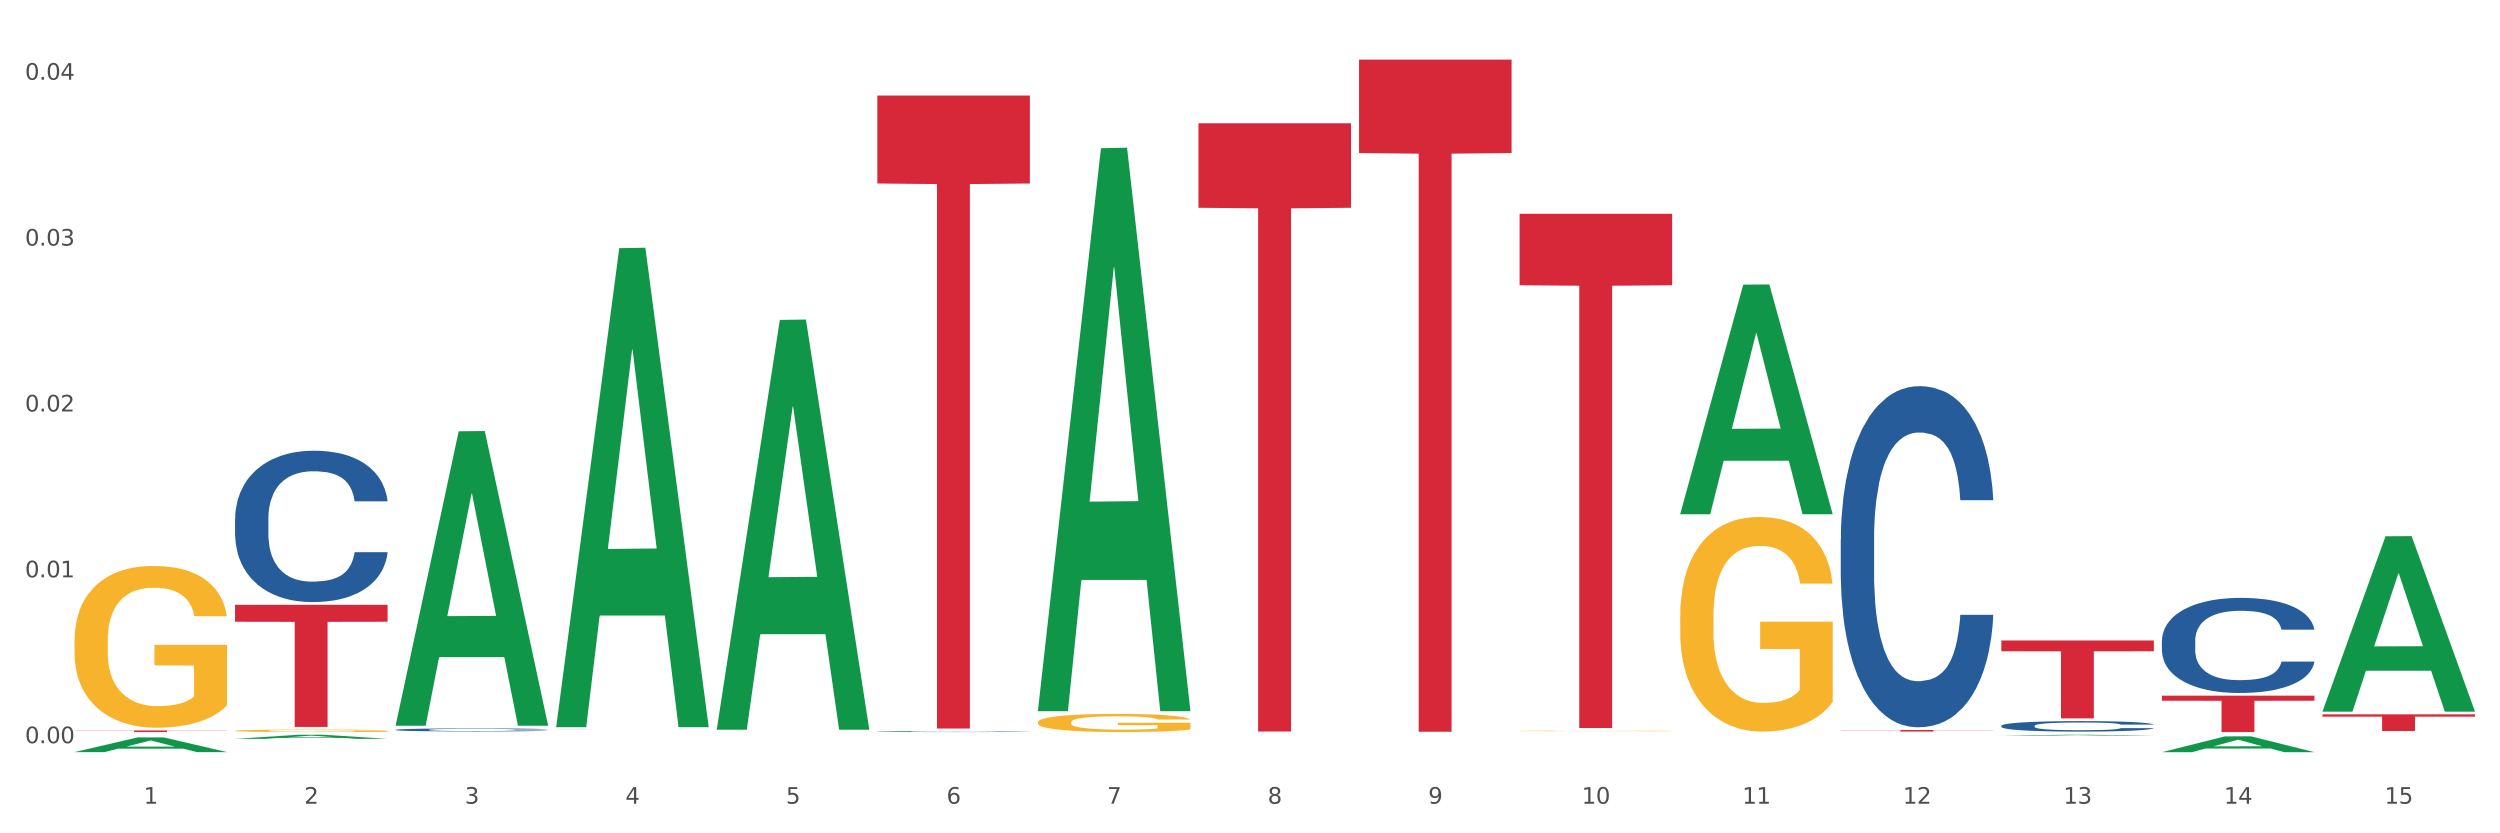
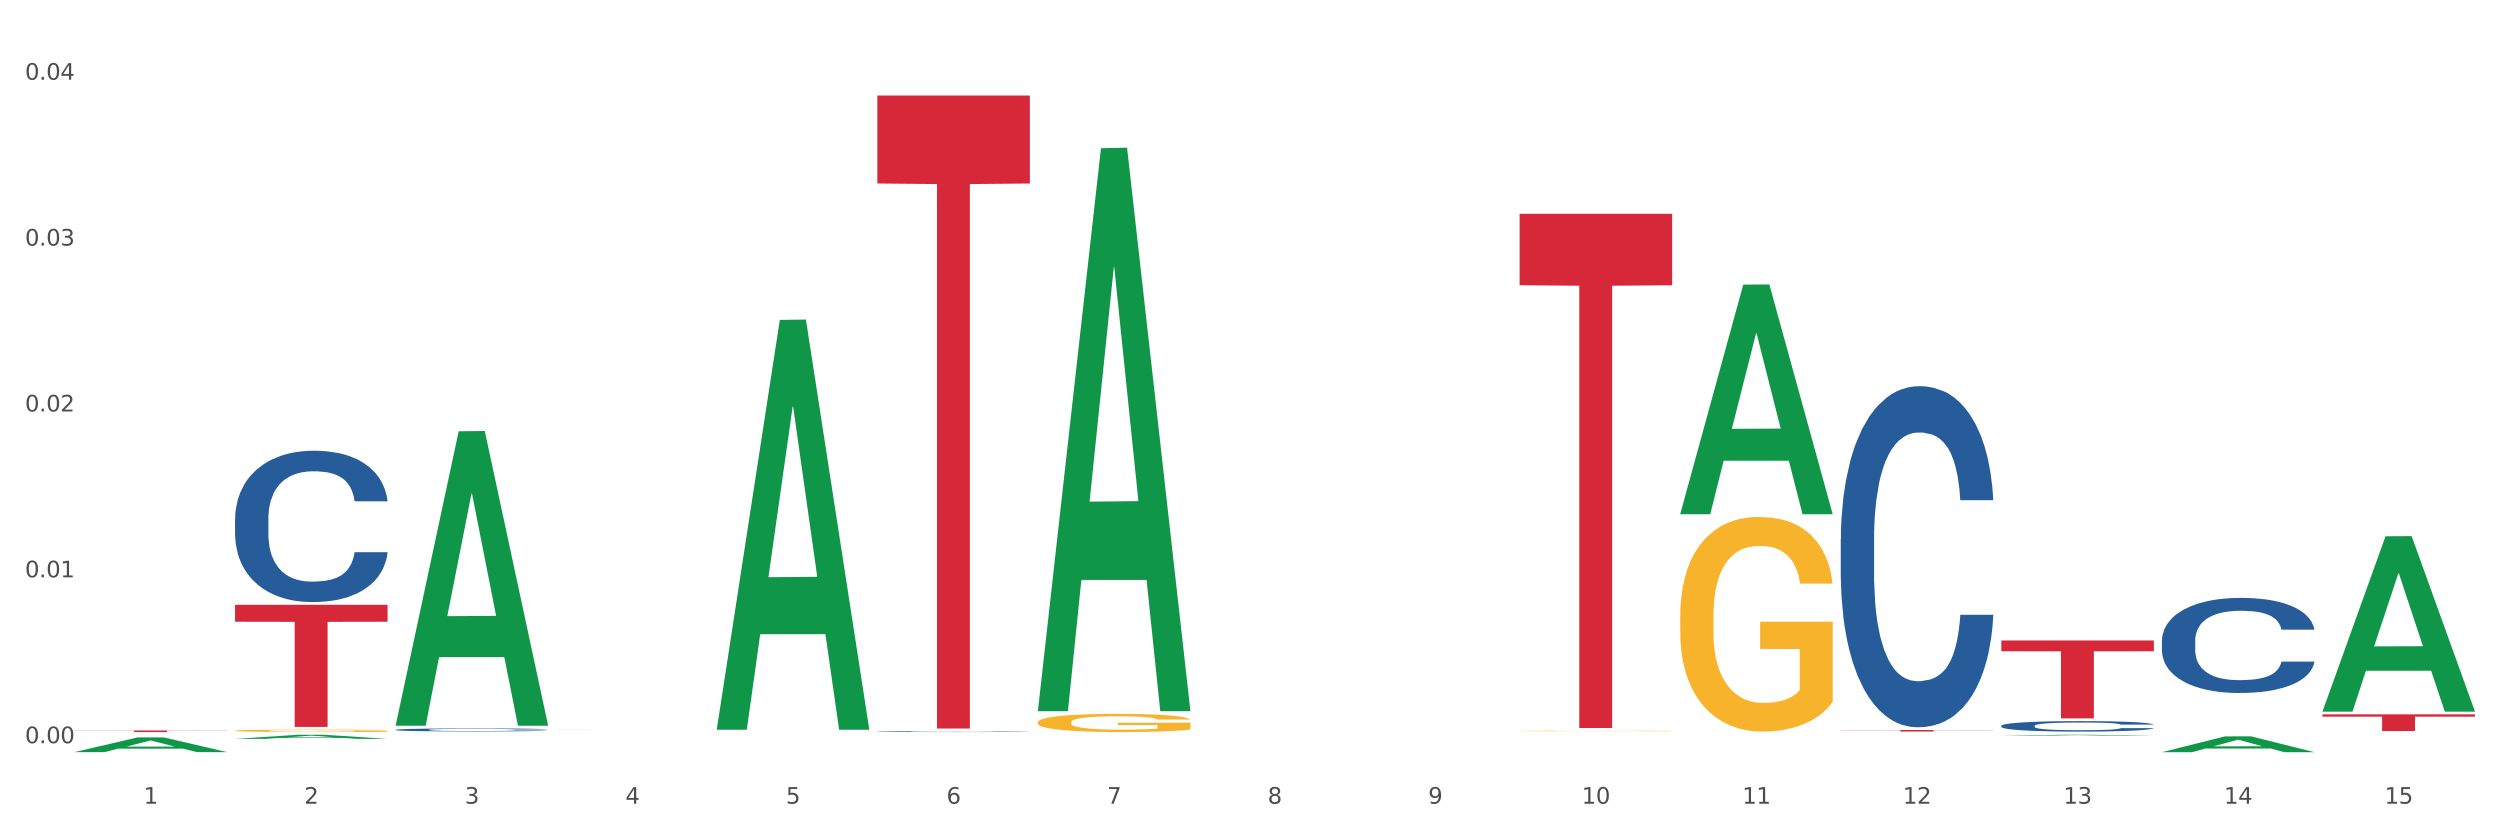
<svg xmlns="http://www.w3.org/2000/svg" xmlns:xlink="http://www.w3.org/1999/xlink" width="1080pt" height="360pt" viewBox="0 0 1080 360" version="1.1">
  <rect x="0" y="0" width="1080" height="360" fill="#333333" stroke="none" />
  <defs>
    <style type="text/css">*{stroke-linejoin: round; stroke-linecap: butt}</style>
  </defs>
  <g id="figure_1">
    <g id="patch_1">
      <path d="M 0 360  L 1080 360  L 1080 0  L 0 0  z " style="fill: #ffffff; stroke: #ffffff; stroke-linejoin: miter" />
    </g>
    <g id="axes_1">
      <g id="matplotlib.axis_1">
        <g id="xtick_1">
          <g id="text_1">
            <g style="fill: #4d4d4d" transform="translate(62.07 347.204) scale(0.096 -0.096)">
              <defs>
                <path id="DejaVuSans-31" d="M 794 531  L 1825 531  L 1825 4091  L 703 3866  L 703 4441  L 1819 4666  L 2450 4666  L 2450 531  L 3481 531  L 3481 0  L 794 0  L 794 531  z " transform="scale(0.016)" />
              </defs>
              <use xlink:href="#DejaVuSans-31" />
            </g>
          </g>
        </g>
        <g id="xtick_2">
          <g id="text_2">
            <g style="fill: #4d4d4d" transform="translate(131.436 347.204) scale(0.096 -0.096)">
              <defs>
                <path id="DejaVuSans-32" d="M 1228 531  L 3431 531  L 3431 0  L 469 0  L 469 531  Q 828 903 1448 1529  Q 2069 2156 2228 2338  Q 2531 2678 2651 2914  Q 2772 3150 2772 3378  Q 2772 3750 2511 3984  Q 2250 4219 1831 4219  Q 1534 4219 1204 4116  Q 875 4013 500 3803  L 500 4441  Q 881 4594 1212 4672  Q 1544 4750 1819 4750  Q 2544 4750 2975 4387  Q 3406 4025 3406 3419  Q 3406 3131 3298 2873  Q 3191 2616 2906 2266  Q 2828 2175 2409 1742  Q 1991 1309 1228 531  z " transform="scale(0.016)" />
              </defs>
              <use xlink:href="#DejaVuSans-32" />
            </g>
          </g>
        </g>
        <g id="xtick_3">
          <g id="text_3">
            <g style="fill: #4d4d4d" transform="translate(200.802 347.204) scale(0.096 -0.096)">
              <defs>
                <path id="DejaVuSans-33" d="M 2597 2516  Q 3050 2419 3304 2112  Q 3559 1806 3559 1356  Q 3559 666 3084 287  Q 2609 -91 1734 -91  Q 1441 -91 1130 -33  Q 819 25 488 141  L 488 750  Q 750 597 1062 519  Q 1375 441 1716 441  Q 2309 441 2620 675  Q 2931 909 2931 1356  Q 2931 1769 2642 2001  Q 2353 2234 1838 2234  L 1294 2234  L 1294 2753  L 1863 2753  Q 2328 2753 2575 2939  Q 2822 3125 2822 3475  Q 2822 3834 2567 4026  Q 2313 4219 1838 4219  Q 1578 4219 1281 4162  Q 984 4106 628 3988  L 628 4550  Q 988 4650 1302 4700  Q 1616 4750 1894 4750  Q 2613 4750 3031 4423  Q 3450 4097 3450 3541  Q 3450 3153 3228 2886  Q 3006 2619 2597 2516  z " transform="scale(0.016)" />
              </defs>
              <use xlink:href="#DejaVuSans-33" />
            </g>
          </g>
        </g>
        <g id="xtick_4">
          <g id="text_4">
            <g style="fill: #4d4d4d" transform="translate(270.169 347.204) scale(0.096 -0.096)">
              <defs>
                <path id="DejaVuSans-34" d="M 2419 4116  L 825 1625  L 2419 1625  L 2419 4116  z M 2253 4666  L 3047 4666  L 3047 1625  L 3713 1625  L 3713 1100  L 3047 1100  L 3047 0  L 2419 0  L 2419 1100  L 313 1100  L 313 1709  L 2253 4666  z " transform="scale(0.016)" />
              </defs>
              <use xlink:href="#DejaVuSans-34" />
            </g>
          </g>
        </g>
        <g id="xtick_5">
          <g id="text_5">
            <g style="fill: #4d4d4d" transform="translate(339.535 347.204) scale(0.096 -0.096)">
              <defs>
                <path id="DejaVuSans-35" d="M 691 4666  L 3169 4666  L 3169 4134  L 1269 4134  L 1269 2991  Q 1406 3038 1543 3061  Q 1681 3084 1819 3084  Q 2600 3084 3056 2656  Q 3513 2228 3513 1497  Q 3513 744 3044 326  Q 2575 -91 1722 -91  Q 1428 -91 1123 -41  Q 819 9 494 109  L 494 744  Q 775 591 1075 516  Q 1375 441 1709 441  Q 2250 441 2565 725  Q 2881 1009 2881 1497  Q 2881 1984 2565 2268  Q 2250 2553 1709 2553  Q 1456 2553 1204 2497  Q 953 2441 691 2322  L 691 4666  z " transform="scale(0.016)" />
              </defs>
              <use xlink:href="#DejaVuSans-35" />
            </g>
          </g>
        </g>
        <g id="xtick_6">
          <g id="text_6">
            <g style="fill: #4d4d4d" transform="translate(408.901 347.204) scale(0.096 -0.096)">
              <defs>
                <path id="DejaVuSans-36" d="M 2113 2584  Q 1688 2584 1439 2293  Q 1191 2003 1191 1497  Q 1191 994 1439 701  Q 1688 409 2113 409  Q 2538 409 2786 701  Q 3034 994 3034 1497  Q 3034 2003 2786 2293  Q 2538 2584 2113 2584  z M 3366 4563  L 3366 3988  Q 3128 4100 2886 4159  Q 2644 4219 2406 4219  Q 1781 4219 1451 3797  Q 1122 3375 1075 2522  Q 1259 2794 1537 2939  Q 1816 3084 2150 3084  Q 2853 3084 3261 2657  Q 3669 2231 3669 1497  Q 3669 778 3244 343  Q 2819 -91 2113 -91  Q 1303 -91 875 529  Q 447 1150 447 2328  Q 447 3434 972 4092  Q 1497 4750 2381 4750  Q 2619 4750 2861 4703  Q 3103 4656 3366 4563  z " transform="scale(0.016)" />
              </defs>
              <use xlink:href="#DejaVuSans-36" />
            </g>
          </g>
        </g>
        <g id="xtick_7">
          <g id="text_7">
            <g style="fill: #4d4d4d" transform="translate(478.267 347.204) scale(0.096 -0.096)">
              <defs>
                <path id="DejaVuSans-37" d="M 525 4666  L 3525 4666  L 3525 4397  L 1831 0  L 1172 0  L 2766 4134  L 525 4134  L 525 4666  z " transform="scale(0.016)" />
              </defs>
              <use xlink:href="#DejaVuSans-37" />
            </g>
          </g>
        </g>
        <g id="xtick_8">
          <g id="text_8">
            <g style="fill: #4d4d4d" transform="translate(547.634 347.204) scale(0.096 -0.096)">
              <defs>
                <path id="DejaVuSans-38" d="M 2034 2216  Q 1584 2216 1326 1975  Q 1069 1734 1069 1313  Q 1069 891 1326 650  Q 1584 409 2034 409  Q 2484 409 2743 651  Q 3003 894 3003 1313  Q 3003 1734 2745 1975  Q 2488 2216 2034 2216  z M 1403 2484  Q 997 2584 770 2862  Q 544 3141 544 3541  Q 544 4100 942 4425  Q 1341 4750 2034 4750  Q 2731 4750 3128 4425  Q 3525 4100 3525 3541  Q 3525 3141 3298 2862  Q 3072 2584 2669 2484  Q 3125 2378 3379 2068  Q 3634 1759 3634 1313  Q 3634 634 3220 271  Q 2806 -91 2034 -91  Q 1263 -91 848 271  Q 434 634 434 1313  Q 434 1759 690 2068  Q 947 2378 1403 2484  z M 1172 3481  Q 1172 3119 1398 2916  Q 1625 2713 2034 2713  Q 2441 2713 2670 2916  Q 2900 3119 2900 3481  Q 2900 3844 2670 4047  Q 2441 4250 2034 4250  Q 1625 4250 1398 4047  Q 1172 3844 1172 3481  z " transform="scale(0.016)" />
              </defs>
              <use xlink:href="#DejaVuSans-38" />
            </g>
          </g>
        </g>
        <g id="xtick_9">
          <g id="text_9">
            <g style="fill: #4d4d4d" transform="translate(617 347.204) scale(0.096 -0.096)">
              <defs>
                <path id="DejaVuSans-39" d="M 703 97  L 703 672  Q 941 559 1184 500  Q 1428 441 1663 441  Q 2288 441 2617 861  Q 2947 1281 2994 2138  Q 2813 1869 2534 1725  Q 2256 1581 1919 1581  Q 1219 1581 811 2004  Q 403 2428 403 3163  Q 403 3881 828 4315  Q 1253 4750 1959 4750  Q 2769 4750 3195 4129  Q 3622 3509 3622 2328  Q 3622 1225 3098 567  Q 2575 -91 1691 -91  Q 1453 -91 1209 -44  Q 966 3 703 97  z M 1959 2075  Q 2384 2075 2632 2365  Q 2881 2656 2881 3163  Q 2881 3666 2632 3958  Q 2384 4250 1959 4250  Q 1534 4250 1286 3958  Q 1038 3666 1038 3163  Q 1038 2656 1286 2365  Q 1534 2075 1959 2075  z " transform="scale(0.016)" />
              </defs>
              <use xlink:href="#DejaVuSans-39" />
            </g>
          </g>
        </g>
        <g id="xtick_10">
          <g id="text_10">
            <g style="fill: #4d4d4d" transform="translate(683.312 347.204) scale(0.096 -0.096)">
              <defs>
                <path id="DejaVuSans-30" d="M 2034 4250  Q 1547 4250 1301 3770  Q 1056 3291 1056 2328  Q 1056 1369 1301 889  Q 1547 409 2034 409  Q 2525 409 2770 889  Q 3016 1369 3016 2328  Q 3016 3291 2770 3770  Q 2525 4250 2034 4250  z M 2034 4750  Q 2819 4750 3233 4129  Q 3647 3509 3647 2328  Q 3647 1150 3233 529  Q 2819 -91 2034 -91  Q 1250 -91 836 529  Q 422 1150 422 2328  Q 422 3509 836 4129  Q 1250 4750 2034 4750  z " transform="scale(0.016)" />
              </defs>
              <use xlink:href="#DejaVuSans-31" />
              <use xlink:href="#DejaVuSans-30" transform="translate(63.623 0)" />
            </g>
          </g>
        </g>
        <g id="xtick_11">
          <g id="text_11">
            <g style="fill: #4d4d4d" transform="translate(752.678 347.204) scale(0.096 -0.096)">
              <use xlink:href="#DejaVuSans-31" />
              <use xlink:href="#DejaVuSans-31" transform="translate(63.623 0)" />
            </g>
          </g>
        </g>
        <g id="xtick_12">
          <g id="text_12">
            <g style="fill: #4d4d4d" transform="translate(822.044 347.204) scale(0.096 -0.096)">
              <use xlink:href="#DejaVuSans-31" />
              <use xlink:href="#DejaVuSans-32" transform="translate(63.623 0)" />
            </g>
          </g>
        </g>
        <g id="xtick_13">
          <g id="text_13">
            <g style="fill: #4d4d4d" transform="translate(891.411 347.204) scale(0.096 -0.096)">
              <use xlink:href="#DejaVuSans-31" />
              <use xlink:href="#DejaVuSans-33" transform="translate(63.623 0)" />
            </g>
          </g>
        </g>
        <g id="xtick_14">
          <g id="text_14">
            <g style="fill: #4d4d4d" transform="translate(960.777 347.204) scale(0.096 -0.096)">
              <use xlink:href="#DejaVuSans-31" />
              <use xlink:href="#DejaVuSans-34" transform="translate(63.623 0)" />
            </g>
          </g>
        </g>
        <g id="xtick_15">
          <g id="text_15">
            <g style="fill: #4d4d4d" transform="translate(1030.143 347.204) scale(0.096 -0.096)">
              <use xlink:href="#DejaVuSans-31" />
              <use xlink:href="#DejaVuSans-35" transform="translate(63.623 0)" />
            </g>
          </g>
        </g>
        <g id="xtick_16" />
        <g id="xtick_17" />
        <g id="xtick_18" />
        <g id="xtick_19" />
        <g id="xtick_20" />
        <g id="xtick_21" />
        <g id="xtick_22" />
        <g id="xtick_23" />
        <g id="xtick_24" />
        <g id="xtick_25" />
        <g id="xtick_26" />
        <g id="xtick_27" />
        <g id="xtick_28" />
        <g id="xtick_29" />
      </g>
      <g id="matplotlib.axis_2">
        <g id="ytick_1">
          <g id="text_16">
            <g style="fill: #4d4d4d" transform="translate(10.8 321.064) scale(0.096 -0.096)">
              <defs>
                <path id="DejaVuSans-2e" d="M 684 794  L 1344 794  L 1344 0  L 684 0  L 684 794  z " transform="scale(0.016)" />
              </defs>
              <use xlink:href="#DejaVuSans-30" />
              <use xlink:href="#DejaVuSans-2e" transform="translate(63.623 0)" />
              <use xlink:href="#DejaVuSans-30" transform="translate(95.41 0)" />
              <use xlink:href="#DejaVuSans-30" transform="translate(159.033 0)" />
            </g>
          </g>
        </g>
        <g id="ytick_2">
          <g id="text_17">
            <g style="fill: #4d4d4d" transform="translate(10.8 249.409) scale(0.096 -0.096)">
              <use xlink:href="#DejaVuSans-30" />
              <use xlink:href="#DejaVuSans-2e" transform="translate(63.623 0)" />
              <use xlink:href="#DejaVuSans-30" transform="translate(95.41 0)" />
              <use xlink:href="#DejaVuSans-31" transform="translate(159.033 0)" />
            </g>
          </g>
        </g>
        <g id="ytick_3">
          <g id="text_18">
            <g style="fill: #4d4d4d" transform="translate(10.8 177.755) scale(0.096 -0.096)">
              <use xlink:href="#DejaVuSans-30" />
              <use xlink:href="#DejaVuSans-2e" transform="translate(63.623 0)" />
              <use xlink:href="#DejaVuSans-30" transform="translate(95.41 0)" />
              <use xlink:href="#DejaVuSans-32" transform="translate(159.033 0)" />
            </g>
          </g>
        </g>
        <g id="ytick_4">
          <g id="text_19">
            <g style="fill: #4d4d4d" transform="translate(10.8 106.101) scale(0.096 -0.096)">
              <use xlink:href="#DejaVuSans-30" />
              <use xlink:href="#DejaVuSans-2e" transform="translate(63.623 0)" />
              <use xlink:href="#DejaVuSans-30" transform="translate(95.41 0)" />
              <use xlink:href="#DejaVuSans-33" transform="translate(159.033 0)" />
            </g>
          </g>
        </g>
        <g id="ytick_5">
          <g id="text_20">
            <g style="fill: #4d4d4d" transform="translate(10.8 34.447) scale(0.096 -0.096)">
              <use xlink:href="#DejaVuSans-30" />
              <use xlink:href="#DejaVuSans-2e" transform="translate(63.623 0)" />
              <use xlink:href="#DejaVuSans-30" transform="translate(95.41 0)" />
              <use xlink:href="#DejaVuSans-34" transform="translate(159.033 0)" />
            </g>
          </g>
        </g>
        <g id="ytick_6" />
        <g id="ytick_7" />
        <g id="ytick_8" />
        <g id="ytick_9" />
      </g>
      <g id="PolyCollection_1">
        <path d="M 32.175 324.898  L 32.243 324.892  L 59.417 318.557  L 70.695 318.551  L 98.073 324.91  L 85.029 324.91  L 79.119 323.429  L 51.061 323.429  L 50.857 323.453  L 45.151 324.91  L 32.175 324.91  L 32.175 324.898  L 54.594 322.545  L 75.586 322.539  L 65.192 319.906  L 65.056 319.894  L 64.92 319.912  L 54.526 322.539  L 54.594 322.545  L 32.175 324.898  z " clip-path="url(#pc375fbbcd7)" style="fill: #109648" />
        <path d="M 656.471 315.77  L 656.549 315.77  L 656.549 315.763  L 656.704 315.756  L 657.482 315.742  L 658.649 315.729  L 659.505 315.723  L 660.361 315.717  L 661.372 315.712  L 662.617 315.706  L 664.874 315.698  L 666.274 315.694  L 667.986 315.689  L 671.098 315.683  L 673.354 315.68  L 675.688 315.677  L 679.5 315.673  L 681.99 315.671  L 684.635 315.67  L 687.825 315.669  L 690.237 315.669  L 695.527 315.67  L 700.04 315.672  L 702.218 315.673  L 705.019 315.675  L 706.497 315.677  L 708.909 315.68  L 711.399 315.684  L 713.111 315.688  L 715.678 315.695  L 717.623 315.701  L 719.412 315.71  L 720.346 315.716  L 721.046 315.721  L 721.669 315.727  L 722.291 315.737  L 708.287 315.737  L 707.742 315.73  L 706.886 315.723  L 705.642 315.717  L 704.552 315.713  L 702.685 315.708  L 700.973 315.705  L 699.184 315.702  L 697.006 315.7  L 695.294 315.699  L 692.882 315.699  L 688.136 315.699  L 684.946 315.7  L 682.768 315.702  L 681.367 315.704  L 680.123 315.706  L 678.722 315.709  L 677.088 315.713  L 675.921 315.717  L 674.754 315.722  L 673.821 315.727  L 672.965 315.732  L 672.265 315.738  L 671.72 315.744  L 671.253 315.752  L 670.864 315.764  L 670.864 315.792  L 671.02 315.798  L 671.409 315.806  L 671.876 315.812  L 672.654 315.82  L 673.354 315.825  L 674.677 315.832  L 676.155 315.838  L 677.322 315.842  L 678.489 315.845  L 680.512 315.849  L 682.768 315.853  L 684.713 315.855  L 687.358 315.857  L 689.148 315.858  L 690.704 315.858  L 694.516 315.858  L 697.239 315.858  L 700.273 315.856  L 702.607 315.854  L 704.552 315.852  L 706.731 315.849  L 708.131 315.845  L 708.131 315.804  L 691.015 315.803  L 691.015 315.776  L 722.369 315.776  L 722.369 315.857  L 721.046 315.861  L 719.568 315.865  L 718.012 315.868  L 715.678 315.872  L 712.877 315.876  L 710.387 315.879  L 707.742 315.882  L 704.63 315.884  L 700.584 315.886  L 698.095 315.887  L 694.983 315.887  L 691.326 315.887  L 688.136 315.887  L 685.024 315.886  L 681.756 315.884  L 678.567 315.882  L 676.155 315.879  L 673.743 315.876  L 671.175 315.872  L 669.153 315.868  L 667.597 315.864  L 665.885 315.86  L 664.018 315.854  L 662.617 315.848  L 661.372 315.843  L 660.05 315.835  L 659.116 315.829  L 658.183 315.821  L 657.638 315.816  L 657.016 315.807  L 656.549 315.794  L 656.471 315.77  z " clip-path="url(#pc375fbbcd7)" style="fill: #f7b32b" />
        <path d="M 725.837 266.184  L 725.915 266.099  L 725.915 263.05  L 726.071 260.425  L 726.849 254.074  L 728.016 248.824  L 728.871 246.029  L 729.727 243.743  L 730.739 241.457  L 731.984 239.086  L 734.24 235.614  L 735.64 233.835  L 737.352 231.972  L 740.464 229.263  L 742.72 227.738  L 745.054 226.468  L 748.866 224.944  L 751.356 224.266  L 754.001 223.758  L 757.191 223.42  L 759.603 223.335  L 764.894 223.589  L 769.406 224.351  L 771.585 224.944  L 774.385 225.96  L 775.864 226.637  L 778.275 227.992  L 780.765 229.771  L 782.477 231.295  L 785.044 234.174  L 786.989 237.053  L 788.779 240.61  L 789.712 243.066  L 790.412 245.352  L 791.035 247.977  L 791.657 252.126  L 777.653 252.126  L 777.108 249.163  L 776.253 246.368  L 775.008 243.658  L 773.919 241.965  L 772.051 239.848  L 770.34 238.493  L 768.55 237.477  L 766.372 236.63  L 764.66 236.206  L 762.248 235.868  L 757.502 235.952  L 754.313 236.63  L 752.134 237.477  L 750.734 238.239  L 749.489 239.086  L 748.088 240.271  L 746.455 242.049  L 745.288 243.658  L 744.121 245.691  L 743.187 247.723  L 742.331 250.094  L 741.631 252.635  L 741.086 255.26  L 740.62 258.478  L 740.23 263.812  L 740.23 275.414  L 740.386 278.039  L 740.775 281.511  L 741.242 284.136  L 742.02 287.269  L 742.72 289.386  L 744.043 292.435  L 745.521 294.975  L 746.688 296.584  L 747.855 297.939  L 749.878 299.802  L 752.134 301.326  L 754.079 302.258  L 756.724 303.105  L 758.514 303.443  L 760.07 303.613  L 763.882 303.613  L 766.605 303.359  L 769.639 302.766  L 771.974 302.004  L 773.919 301.072  L 776.097 299.548  L 777.497 298.108  L 777.497 280.41  L 760.381 280.325  L 760.381 268.555  L 791.735 268.555  L 791.735 303.105  L 790.412 304.883  L 788.934 306.492  L 787.378 307.931  L 785.044 309.71  L 782.243 311.403  L 779.754 312.589  L 777.108 313.605  L 773.996 314.536  L 769.951 315.383  L 767.461 315.722  L 764.349 315.976  L 760.692 316.061  L 757.502 315.891  L 754.39 315.468  L 751.123 314.706  L 747.933 313.605  L 745.521 312.504  L 743.109 311.149  L 740.542 309.371  L 738.519 307.677  L 736.963 306.153  L 735.251 304.205  L 733.384 301.665  L 731.984 299.379  L 730.739 297.007  L 729.416 293.959  L 728.482 291.334  L 727.549 288.031  L 727.004 285.576  L 726.382 281.765  L 725.915 276.43  L 725.837 266.184  z " clip-path="url(#pc375fbbcd7)" style="fill: #f7b32b" />
        <path d="M 795.203 233.035  L 795.281 232.901  L 795.281 229.132  L 795.515 224.018  L 796.372 214.597  L 797.462 207.464  L 799.332 199.12  L 800.344 195.62  L 801.669 191.717  L 804.395 185.392  L 807.511 180.008  L 809.692 177.047  L 811.327 175.163  L 814.988 171.799  L 817.092 170.318  L 819.273 169.107  L 821.142 168.299  L 824.258 167.357  L 826.75 166.953  L 829.632 166.819  L 832.047 166.953  L 835.241 167.492  L 839.914 169.107  L 841.706 170.049  L 844.121 171.664  L 846.613 173.817  L 848.638 175.971  L 850.975 179.066  L 853.39 183.104  L 855.727 188.218  L 857.362 192.929  L 858.687 197.908  L 859.855 203.965  L 860.712 210.559  L 861.101 216.078  L 846.847 216.078  L 846.457 211.098  L 845.678 205.714  L 844.899 202.081  L 844.043 199.12  L 842.718 195.755  L 841.55 193.602  L 839.603 191.044  L 837.811 189.429  L 836.331 188.487  L 834.54 187.68  L 830.723 186.872  L 827.997 186.872  L 826.283 187.141  L 824.18 187.814  L 822.388 188.756  L 820.285 190.372  L 818.649 192.121  L 817.014 194.409  L 816.079 196.024  L 814.677 198.985  L 813.742 201.408  L 812.496 205.58  L 811.795 208.541  L 810.548 216.212  L 810.003 221.865  L 809.77 225.768  L 809.614 230.075  L 809.614 251.07  L 810.081 260.491  L 810.471 264.529  L 811.094 269.105  L 812.262 275.026  L 813.976 280.814  L 815.767 284.986  L 817.247 287.543  L 818.649 289.427  L 820.051 290.908  L 821.765 292.254  L 823.167 293.061  L 825.27 293.869  L 827.763 294.272  L 829.71 294.272  L 833.683 293.599  L 835.474 292.926  L 837.188 291.984  L 839.057 290.504  L 840.537 288.889  L 841.394 287.678  L 842.796 285.12  L 843.887 282.429  L 844.822 279.333  L 845.445 276.641  L 846.146 272.604  L 846.691 268.028  L 846.847 265.605  L 861.101 265.605  L 860.79 270.45  L 860.245 275.161  L 859.154 281.487  L 858.297 285.12  L 856.973 289.562  L 855.571 293.33  L 853.624 297.502  L 851.832 300.598  L 849.963 303.29  L 847.937 305.712  L 844.276 309.077  L 842.952 310.019  L 840.148 311.634  L 837.967 312.576  L 834.773 313.518  L 831.502 314.057  L 828.074 314.191  L 825.037 313.922  L 821.687 313.114  L 819.584 312.307  L 817.247 311.096  L 814.521 309.211  L 811.951 306.923  L 809.536 304.232  L 807.277 301.136  L 805.174 297.637  L 802.448 291.85  L 800.422 286.197  L 798.942 280.948  L 797.93 276.507  L 796.917 270.854  L 796.372 266.951  L 795.515 257.53  L 795.203 248.782  L 795.203 233.035  z " clip-path="url(#pc375fbbcd7)" style="fill: #255c99" />
        <path d="M 1003.302 308.596  L 1069.2 308.596  L 1069.2 309.595  L 1043.278 309.601  L 1043.278 315.784  L 1029.068 315.784  L 1029.068 309.601  L 1003.302 309.595  L 1003.302 308.602  L 1003.302 308.596  z " clip-path="url(#pc375fbbcd7)" style="fill: #d62839" />
-         <path d="M 933.936 300.537  L 999.834 300.537  L 999.834 302.721  L 973.912 302.736  L 973.912 316.25  L 959.702 316.25  L 959.702 302.736  L 933.936 302.721  L 933.936 300.552  L 933.936 300.537  z " clip-path="url(#pc375fbbcd7)" style="fill: #d62839" />
        <path d="M 864.57 276.67  L 930.468 276.67  L 930.468 281.35  L 904.546 281.382  L 904.546 310.346  L 890.335 310.346  L 890.335 281.382  L 864.57 281.35  L 864.57 276.702  L 864.57 276.67  z " clip-path="url(#pc375fbbcd7)" style="fill: #d62839" />
        <path d="M 795.203 315.358  L 861.101 315.358  L 861.101 315.451  L 835.179 315.452  L 835.179 316.029  L 820.969 316.029  L 820.969 315.452  L 795.203 315.451  L 795.203 315.358  L 795.203 315.358  z " clip-path="url(#pc375fbbcd7)" style="fill: #d62839" />
        <path d="M 656.471 92.357  L 722.369 92.357  L 722.369 123.228  L 696.447 123.437  L 696.447 314.503  L 682.237 314.503  L 682.237 123.437  L 656.471 123.228  L 656.471 92.566  L 656.471 92.357  z " clip-path="url(#pc375fbbcd7)" style="fill: #d62839" />
        <path d="M 448.372 312.026  L 448.45 312.018  L 448.45 311.76  L 448.606 311.538  L 449.384 311  L 450.551 310.555  L 451.407 310.319  L 452.262 310.125  L 453.274 309.931  L 454.519 309.731  L 456.775 309.437  L 458.175 309.286  L 459.887 309.128  L 462.999 308.899  L 465.255 308.77  L 467.589 308.662  L 471.402 308.533  L 473.891 308.476  L 476.536 308.433  L 479.726 308.404  L 482.138 308.397  L 487.429 308.418  L 491.941 308.483  L 494.12 308.533  L 496.92 308.619  L 498.399 308.676  L 500.811 308.791  L 503.3 308.942  L 505.012 309.071  L 507.579 309.315  L 509.524 309.559  L 511.314 309.86  L 512.247 310.068  L 512.948 310.261  L 513.57 310.484  L 514.192 310.835  L 500.188 310.835  L 499.644 310.584  L 498.788 310.347  L 497.543 310.118  L 496.454 309.974  L 494.586 309.795  L 492.875 309.68  L 491.085 309.594  L 488.907 309.523  L 487.195 309.487  L 484.783 309.458  L 480.038 309.465  L 476.848 309.523  L 474.669 309.594  L 473.269 309.659  L 472.024 309.731  L 470.624 309.831  L 468.99 309.982  L 467.823 310.118  L 466.656 310.29  L 465.722 310.462  L 464.866 310.663  L 464.166 310.878  L 463.621 311.1  L 463.155 311.373  L 462.766 311.825  L 462.766 312.807  L 462.921 313.03  L 463.31 313.324  L 463.777 313.546  L 464.555 313.811  L 465.255 313.991  L 466.578 314.249  L 468.056 314.464  L 469.223 314.6  L 470.39 314.715  L 472.413 314.873  L 474.669 315.002  L 476.614 315.081  L 479.26 315.153  L 481.049 315.181  L 482.605 315.196  L 486.417 315.196  L 489.14 315.174  L 492.175 315.124  L 494.509 315.059  L 496.454 314.98  L 498.632 314.851  L 500.033 314.729  L 500.033 313.231  L 482.916 313.223  L 482.916 312.226  L 514.27 312.226  L 514.27 315.153  L 512.948 315.303  L 511.469 315.439  L 509.913 315.561  L 507.579 315.712  L 504.778 315.855  L 502.289 315.956  L 499.644 316.042  L 496.531 316.121  L 492.486 316.193  L 489.996 316.221  L 486.884 316.243  L 483.227 316.25  L 480.038 316.236  L 476.925 316.2  L 473.658 316.135  L 470.468 316.042  L 468.056 315.949  L 465.644 315.834  L 463.077 315.683  L 461.054 315.54  L 459.498 315.411  L 457.786 315.246  L 455.919 315.031  L 454.519 314.837  L 453.274 314.636  L 451.951 314.378  L 451.018 314.156  L 450.084 313.876  L 449.539 313.668  L 448.917 313.345  L 448.45 312.893  L 448.372 312.026  z " clip-path="url(#pc375fbbcd7)" style="fill: #f7b32b" />
-         <path d="M 587.105 25.759  L 653.003 25.759  L 653.003 66.11  L 627.081 66.383  L 627.081 316.121  L 612.871 316.121  L 612.871 66.383  L 587.105 66.11  L 587.105 26.032  L 587.105 25.759  z " clip-path="url(#pc375fbbcd7)" style="fill: #d62839" />
        <path d="M 379.006 41.262  L 444.904 41.262  L 444.904 79.265  L 418.982 79.521  L 418.982 314.726  L 404.772 314.726  L 404.772 79.521  L 379.006 79.265  L 379.006 41.519  L 379.006 41.262  z " clip-path="url(#pc375fbbcd7)" style="fill: #d62839" />
        <path d="M 101.541 261.262  L 167.439 261.262  L 167.439 268.594  L 141.517 268.644  L 141.517 314.028  L 127.307 314.028  L 127.307 268.644  L 101.541 268.594  L 101.541 261.311  L 101.541 261.262  z " clip-path="url(#pc375fbbcd7)" style="fill: #d62839" />
        <path d="M 32.175 315.558  L 98.073 315.558  L 98.073 315.654  L 72.151 315.655  L 72.151 316.25  L 57.941 316.25  L 57.941 315.655  L 32.175 315.654  L 32.175 315.559  L 32.175 315.558  z " clip-path="url(#pc375fbbcd7)" style="fill: #d62839" />
        <path d="M 101.541 224.088  L 101.619 224.029  L 101.619 222.357  L 101.853 220.088  L 102.71 215.908  L 103.8 212.743  L 105.67 209.041  L 106.682 207.488  L 108.006 205.757  L 110.733 202.95  L 113.848 200.562  L 116.029 199.248  L 117.665 198.412  L 121.326 196.919  L 123.429 196.262  L 125.61 195.725  L 127.48 195.367  L 130.595 194.949  L 133.088 194.77  L 135.97 194.71  L 138.385 194.77  L 141.578 195.009  L 146.252 195.725  L 148.044 196.143  L 150.458 196.86  L 152.951 197.815  L 154.976 198.77  L 157.313 200.144  L 159.728 201.935  L 162.064 204.204  L 163.7 206.294  L 165.024 208.504  L 166.193 211.191  L 167.05 214.116  L 167.439 216.565  L 153.185 216.565  L 152.795 214.355  L 152.016 211.967  L 151.237 210.355  L 150.38 209.041  L 149.056 207.548  L 147.888 206.593  L 145.941 205.458  L 144.149 204.742  L 142.669 204.324  L 140.877 203.965  L 137.061 203.607  L 134.334 203.607  L 132.621 203.727  L 130.518 204.025  L 128.726 204.443  L 126.623 205.16  L 124.987 205.936  L 123.351 206.951  L 122.417 207.668  L 121.015 208.981  L 120.08 210.056  L 118.834 211.907  L 118.133 213.221  L 116.886 216.624  L 116.341 219.132  L 116.107 220.864  L 115.952 222.775  L 115.952 232.09  L 116.419 236.27  L 116.808 238.061  L 117.431 240.091  L 118.6 242.719  L 120.314 245.286  L 122.105 247.137  L 123.585 248.272  L 124.987 249.108  L 126.389 249.765  L 128.103 250.362  L 129.505 250.72  L 131.608 251.078  L 134.101 251.258  L 136.048 251.258  L 140.021 250.959  L 141.812 250.66  L 143.526 250.242  L 145.395 249.586  L 146.875 248.869  L 147.732 248.332  L 149.134 247.197  L 150.225 246.003  L 151.159 244.63  L 151.783 243.435  L 152.484 241.644  L 153.029 239.614  L 153.185 238.539  L 167.439 238.539  L 167.128 240.688  L 166.582 242.778  L 165.492 245.585  L 164.635 247.197  L 163.311 249.168  L 161.909 250.84  L 159.961 252.691  L 158.17 254.064  L 156.3 255.258  L 154.275 256.333  L 150.614 257.826  L 149.29 258.244  L 146.486 258.96  L 144.305 259.378  L 141.111 259.796  L 137.84 260.035  L 134.412 260.095  L 131.374 259.976  L 128.025 259.617  L 125.922 259.259  L 123.585 258.722  L 120.859 257.886  L 118.288 256.871  L 115.874 255.676  L 113.615 254.303  L 111.512 252.75  L 108.785 250.183  L 106.76 247.675  L 105.28 245.346  L 104.267 243.376  L 103.255 240.868  L 102.71 239.136  L 101.853 234.956  L 101.541 231.075  L 101.541 224.088  z " clip-path="url(#pc375fbbcd7)" style="fill: #255c99" />
        <path d="M 170.907 315.266  L 170.985 315.265  L 170.985 315.232  L 171.219 315.187  L 172.076 315.104  L 173.166 315.041  L 175.036 314.968  L 176.048 314.937  L 177.373 314.903  L 180.099 314.847  L 183.215 314.8  L 185.396 314.774  L 187.031 314.757  L 190.692 314.728  L 192.796 314.715  L 194.977 314.704  L 196.846 314.697  L 199.962 314.688  L 202.454 314.685  L 205.336 314.684  L 207.751 314.685  L 210.945 314.69  L 215.618 314.704  L 217.41 314.712  L 219.825 314.726  L 222.317 314.745  L 224.342 314.764  L 226.679 314.791  L 229.094 314.827  L 231.431 314.872  L 233.066 314.913  L 234.391 314.957  L 235.559 315.01  L 236.416 315.068  L 236.805 315.117  L 222.551 315.117  L 222.161 315.073  L 221.382 315.026  L 220.604 314.994  L 219.747 314.968  L 218.422 314.938  L 217.254 314.919  L 215.307 314.897  L 213.515 314.883  L 212.035 314.874  L 210.244 314.867  L 206.427 314.86  L 203.701 314.86  L 201.987 314.863  L 199.884 314.868  L 198.092 314.877  L 195.989 314.891  L 194.353 314.906  L 192.718 314.926  L 191.783 314.941  L 190.381 314.967  L 189.446 314.988  L 188.2 315.025  L 187.499 315.051  L 186.252 315.118  L 185.707 315.168  L 185.474 315.202  L 185.318 315.24  L 185.318 315.425  L 185.785 315.508  L 186.175 315.543  L 186.798 315.583  L 187.966 315.635  L 189.68 315.686  L 191.471 315.723  L 192.951 315.746  L 194.353 315.762  L 195.755 315.775  L 197.469 315.787  L 198.871 315.794  L 200.974 315.801  L 203.467 315.805  L 205.414 315.805  L 209.387 315.799  L 211.178 315.793  L 212.892 315.785  L 214.761 315.772  L 216.241 315.757  L 217.098 315.747  L 218.5 315.724  L 219.591 315.701  L 220.526 315.673  L 221.149 315.65  L 221.85 315.614  L 222.395 315.574  L 222.551 315.553  L 236.805 315.553  L 236.494 315.595  L 235.949 315.637  L 234.858 315.692  L 234.001 315.724  L 232.677 315.763  L 231.275 315.796  L 229.328 315.833  L 227.536 315.86  L 225.667 315.884  L 223.641 315.905  L 219.98 315.935  L 218.656 315.943  L 215.852 315.957  L 213.671 315.966  L 210.477 315.974  L 207.206 315.979  L 203.779 315.98  L 200.741 315.978  L 197.391 315.97  L 195.288 315.963  L 192.951 315.953  L 190.225 315.936  L 187.655 315.916  L 185.24 315.892  L 182.981 315.865  L 180.878 315.834  L 178.152 315.783  L 176.126 315.734  L 174.646 315.688  L 173.634 315.648  L 172.621 315.599  L 172.076 315.564  L 171.219 315.482  L 170.907 315.405  L 170.907 315.266  z " clip-path="url(#pc375fbbcd7)" style="fill: #255c99" />
        <path d="M 240.274 315.341  L 240.352 315.341  L 240.352 315.34  L 240.585 315.339  L 241.442 315.337  L 242.533 315.336  L 244.402 315.334  L 245.415 315.333  L 246.739 315.332  L 249.465 315.331  L 252.581 315.33  L 254.762 315.329  L 256.398 315.329  L 260.059 315.328  L 262.162 315.328  L 264.343 315.328  L 266.212 315.327  L 269.328 315.327  L 271.821 315.327  L 274.703 315.327  L 277.117 315.327  L 280.311 315.327  L 284.985 315.328  L 286.776 315.328  L 289.191 315.328  L 291.683 315.329  L 293.709 315.329  L 296.045 315.33  L 298.46 315.331  L 300.797 315.332  L 302.433 315.333  L 303.757 315.334  L 304.925 315.335  L 305.782 315.337  L 306.172 315.338  L 291.917 315.338  L 291.528 315.337  L 290.749 315.335  L 289.97 315.335  L 289.113 315.334  L 287.789 315.333  L 286.62 315.333  L 284.673 315.332  L 282.881 315.332  L 281.401 315.332  L 279.61 315.332  L 275.793 315.331  L 273.067 315.331  L 271.353 315.331  L 269.25 315.332  L 267.458 315.332  L 265.355 315.332  L 263.72 315.333  L 262.084 315.333  L 261.149 315.333  L 259.747 315.334  L 258.812 315.335  L 257.566 315.335  L 256.865 315.336  L 255.619 315.338  L 255.073 315.339  L 254.84 315.34  L 254.684 315.341  L 254.684 315.345  L 255.151 315.347  L 255.541 315.348  L 256.164 315.349  L 257.332 315.35  L 259.046 315.352  L 260.838 315.352  L 262.318 315.353  L 263.72 315.353  L 265.122 315.354  L 266.835 315.354  L 268.237 315.354  L 270.341 315.354  L 272.833 315.354  L 274.78 315.354  L 278.753 315.354  L 280.545 315.354  L 282.258 315.354  L 284.128 315.354  L 285.608 315.353  L 286.465 315.353  L 287.867 315.352  L 288.957 315.352  L 289.892 315.351  L 290.515 315.351  L 291.216 315.35  L 291.761 315.349  L 291.917 315.348  L 306.172 315.348  L 305.86 315.349  L 305.315 315.35  L 304.224 315.352  L 303.367 315.352  L 302.043 315.353  L 300.641 315.354  L 298.694 315.355  L 296.902 315.356  L 295.033 315.356  L 293.008 315.357  L 289.347 315.358  L 288.022 315.358  L 285.218 315.358  L 283.037 315.358  L 279.844 315.359  L 276.572 315.359  L 273.145 315.359  L 270.107 315.359  L 266.757 315.358  L 264.654 315.358  L 262.318 315.358  L 259.591 315.358  L 257.021 315.357  L 254.606 315.357  L 252.347 315.356  L 250.244 315.355  L 247.518 315.354  L 245.493 315.353  L 244.013 315.352  L 243 315.351  L 241.987 315.349  L 241.442 315.349  L 240.585 315.347  L 240.274 315.345  L 240.274 315.341  z " clip-path="url(#pc375fbbcd7)" style="fill: #255c99" />
        <path d="M 933.936 276.746  L 934.014 276.709  L 934.014 275.658  L 934.247 274.232  L 935.104 271.606  L 936.195 269.617  L 938.064 267.291  L 939.077 266.316  L 940.401 265.227  L 943.127 263.464  L 946.243 261.963  L 948.424 261.138  L 950.06 260.612  L 953.721 259.674  L 955.824 259.262  L 958.005 258.924  L 959.874 258.699  L 962.99 258.436  L 965.483 258.324  L 968.365 258.286  L 970.779 258.324  L 973.973 258.474  L 978.647 258.924  L 980.438 259.187  L 982.853 259.637  L 985.346 260.237  L 987.371 260.838  L 989.708 261.701  L 992.122 262.826  L 994.459 264.252  L 996.095 265.565  L 997.419 266.953  L 998.587 268.642  L 999.444 270.48  L 999.834 272.019  L 985.579 272.019  L 985.19 270.63  L 984.411 269.13  L 983.632 268.116  L 982.775 267.291  L 981.451 266.353  L 980.283 265.753  L 978.335 265.04  L 976.544 264.59  L 975.064 264.327  L 973.272 264.102  L 969.455 263.877  L 966.729 263.877  L 965.015 263.952  L 962.912 264.139  L 961.121 264.402  L 959.018 264.852  L 957.382 265.34  L 955.746 265.978  L 954.811 266.428  L 953.409 267.254  L 952.475 267.929  L 951.228 269.092  L 950.527 269.917  L 949.281 272.056  L 948.736 273.632  L 948.502 274.72  L 948.346 275.921  L 948.346 281.774  L 948.814 284.4  L 949.203 285.526  L 949.826 286.802  L 950.995 288.452  L 952.708 290.066  L 954.5 291.229  L 955.98 291.942  L 957.382 292.467  L 958.784 292.88  L 960.498 293.255  L 961.9 293.48  L 964.003 293.705  L 966.495 293.818  L 968.443 293.818  L 972.415 293.63  L 974.207 293.443  L 975.92 293.18  L 977.79 292.767  L 979.27 292.317  L 980.127 291.979  L 981.529 291.266  L 982.619 290.516  L 983.554 289.653  L 984.177 288.903  L 984.878 287.777  L 985.423 286.501  L 985.579 285.826  L 999.834 285.826  L 999.522 287.177  L 998.977 288.49  L 997.886 290.253  L 997.03 291.266  L 995.705 292.505  L 994.303 293.555  L 992.356 294.718  L 990.564 295.581  L 988.695 296.332  L 986.67 297.007  L 983.009 297.945  L 981.685 298.208  L 978.88 298.658  L 976.699 298.921  L 973.506 299.183  L 970.234 299.333  L 966.807 299.371  L 963.769 299.296  L 960.42 299.071  L 958.317 298.845  L 955.98 298.508  L 953.253 297.982  L 950.683 297.345  L 948.268 296.594  L 946.009 295.731  L 943.906 294.756  L 941.18 293.142  L 939.155 291.567  L 937.675 290.103  L 936.662 288.865  L 935.65 287.289  L 935.104 286.201  L 934.247 283.575  L 933.936 281.136  L 933.936 276.746  z " clip-path="url(#pc375fbbcd7)" style="fill: #255c99" />
-         <path d="M 864.57 313.554  L 864.648 313.55  L 864.648 313.434  L 864.881 313.276  L 865.738 312.986  L 866.829 312.766  L 868.698 312.509  L 869.711 312.401  L 871.035 312.28  L 873.761 312.085  L 876.877 311.919  L 879.058 311.828  L 880.694 311.77  L 884.355 311.666  L 886.458 311.621  L 888.639 311.583  L 890.508 311.558  L 893.624 311.529  L 896.117 311.517  L 898.999 311.513  L 901.413 311.517  L 904.607 311.533  L 909.281 311.583  L 911.072 311.612  L 913.487 311.662  L 915.979 311.728  L 918.005 311.795  L 920.341 311.89  L 922.756 312.015  L 925.093 312.172  L 926.729 312.318  L 928.053 312.471  L 929.221 312.658  L 930.078 312.861  L 930.468 313.032  L 916.213 313.032  L 915.824 312.878  L 915.045 312.712  L 914.266 312.6  L 913.409 312.509  L 912.085 312.405  L 910.916 312.338  L 908.969 312.26  L 907.177 312.21  L 905.697 312.181  L 903.906 312.156  L 900.089 312.131  L 897.363 312.131  L 895.649 312.139  L 893.546 312.16  L 891.754 312.189  L 889.651 312.239  L 888.016 312.293  L 886.38 312.363  L 885.445 312.413  L 884.043 312.504  L 883.108 312.579  L 881.862 312.708  L 881.161 312.799  L 879.915 313.036  L 879.369 313.21  L 879.136 313.33  L 878.98 313.463  L 878.98 314.111  L 879.447 314.401  L 879.837 314.526  L 880.46 314.667  L 881.628 314.849  L 883.342 315.028  L 885.134 315.156  L 886.614 315.235  L 888.016 315.293  L 889.418 315.339  L 891.131 315.38  L 892.533 315.405  L 894.637 315.43  L 897.129 315.443  L 899.076 315.443  L 903.049 315.422  L 904.841 315.401  L 906.554 315.372  L 908.424 315.327  L 909.904 315.277  L 910.76 315.239  L 912.163 315.161  L 913.253 315.078  L 914.188 314.982  L 914.811 314.899  L 915.512 314.775  L 916.057 314.633  L 916.213 314.559  L 930.468 314.559  L 930.156 314.708  L 929.611 314.853  L 928.52 315.048  L 927.663 315.161  L 926.339 315.297  L 924.937 315.414  L 922.99 315.542  L 921.198 315.638  L 919.329 315.721  L 917.304 315.795  L 913.643 315.899  L 912.318 315.928  L 909.514 315.978  L 907.333 316.007  L 904.14 316.036  L 900.868 316.053  L 897.441 316.057  L 894.403 316.049  L 891.053 316.024  L 888.95 315.999  L 886.614 315.961  L 883.887 315.903  L 881.317 315.833  L 878.902 315.75  L 876.643 315.654  L 874.54 315.546  L 871.814 315.368  L 869.789 315.194  L 868.309 315.032  L 867.296 314.895  L 866.283 314.721  L 865.738 314.6  L 864.881 314.31  L 864.57 314.04  L 864.57 313.554  z " clip-path="url(#pc375fbbcd7)" style="fill: #255c99" />
-         <path d="M 517.739 53.242  L 583.636 53.242  L 583.636 89.758  L 557.715 90.005  L 557.715 316.012  L 543.504 316.012  L 543.504 90.005  L 517.739 89.758  L 517.739 53.489  L 517.739 53.242  z " clip-path="url(#pc375fbbcd7)" style="fill: #d62839" />
+         <path d="M 864.57 313.554  L 864.648 313.55  L 864.648 313.434  L 864.881 313.276  L 865.738 312.986  L 866.829 312.766  L 868.698 312.509  L 869.711 312.401  L 871.035 312.28  L 873.761 312.085  L 876.877 311.919  L 879.058 311.828  L 880.694 311.77  L 884.355 311.666  L 886.458 311.621  L 888.639 311.583  L 890.508 311.558  L 893.624 311.529  L 896.117 311.517  L 898.999 311.513  L 901.413 311.517  L 904.607 311.533  L 909.281 311.583  L 911.072 311.612  L 913.487 311.662  L 915.979 311.728  L 918.005 311.795  L 920.341 311.89  L 922.756 312.015  L 925.093 312.172  L 926.729 312.318  L 928.053 312.471  L 929.221 312.658  L 930.078 312.861  L 930.468 313.032  L 916.213 313.032  L 915.824 312.878  L 915.045 312.712  L 914.266 312.6  L 913.409 312.509  L 912.085 312.405  L 910.916 312.338  L 908.969 312.26  L 907.177 312.21  L 905.697 312.181  L 903.906 312.156  L 900.089 312.131  L 897.363 312.131  L 895.649 312.139  L 893.546 312.16  L 891.754 312.189  L 889.651 312.239  L 888.016 312.293  L 886.38 312.363  L 884.043 312.504  L 883.108 312.579  L 881.862 312.708  L 881.161 312.799  L 879.915 313.036  L 879.369 313.21  L 879.136 313.33  L 878.98 313.463  L 878.98 314.111  L 879.447 314.401  L 879.837 314.526  L 880.46 314.667  L 881.628 314.849  L 883.342 315.028  L 885.134 315.156  L 886.614 315.235  L 888.016 315.293  L 889.418 315.339  L 891.131 315.38  L 892.533 315.405  L 894.637 315.43  L 897.129 315.443  L 899.076 315.443  L 903.049 315.422  L 904.841 315.401  L 906.554 315.372  L 908.424 315.327  L 909.904 315.277  L 910.76 315.239  L 912.163 315.161  L 913.253 315.078  L 914.188 314.982  L 914.811 314.899  L 915.512 314.775  L 916.057 314.633  L 916.213 314.559  L 930.468 314.559  L 930.156 314.708  L 929.611 314.853  L 928.52 315.048  L 927.663 315.161  L 926.339 315.297  L 924.937 315.414  L 922.99 315.542  L 921.198 315.638  L 919.329 315.721  L 917.304 315.795  L 913.643 315.899  L 912.318 315.928  L 909.514 315.978  L 907.333 316.007  L 904.14 316.036  L 900.868 316.053  L 897.441 316.057  L 894.403 316.049  L 891.053 316.024  L 888.95 315.999  L 886.614 315.961  L 883.887 315.903  L 881.317 315.833  L 878.902 315.75  L 876.643 315.654  L 874.54 315.546  L 871.814 315.368  L 869.789 315.194  L 868.309 315.032  L 867.296 314.895  L 866.283 314.721  L 865.738 314.6  L 864.881 314.31  L 864.57 314.04  L 864.57 313.554  z " clip-path="url(#pc375fbbcd7)" style="fill: #255c99" />
        <path d="M 101.541 315.682  L 101.619 315.681  L 101.619 315.646  L 101.775 315.617  L 102.553 315.544  L 103.72 315.485  L 104.575 315.453  L 105.431 315.427  L 106.443 315.401  L 107.688 315.374  L 109.944 315.334  L 111.344 315.314  L 113.056 315.293  L 116.168 315.262  L 118.424 315.245  L 120.758 315.23  L 124.57 315.213  L 127.06 315.205  L 129.705 315.199  L 132.895 315.195  L 135.307 315.194  L 140.598 315.197  L 145.11 315.206  L 147.289 315.213  L 150.089 315.224  L 151.568 315.232  L 153.979 315.247  L 156.469 315.268  L 158.181 315.285  L 160.748 315.318  L 162.693 315.351  L 164.483 315.391  L 165.416 315.419  L 166.117 315.445  L 166.739 315.475  L 167.361 315.522  L 153.357 315.522  L 152.812 315.488  L 151.957 315.457  L 150.712 315.426  L 149.623 315.406  L 147.755 315.382  L 146.044 315.367  L 144.254 315.355  L 142.076 315.346  L 140.364 315.341  L 137.952 315.337  L 133.206 315.338  L 130.017 315.346  L 127.838 315.355  L 126.438 315.364  L 125.193 315.374  L 123.792 315.387  L 122.159 315.407  L 120.992 315.426  L 119.825 315.449  L 118.891 315.472  L 118.035 315.499  L 117.335 315.528  L 116.79 315.558  L 116.324 315.594  L 115.935 315.655  L 115.935 315.787  L 116.09 315.817  L 116.479 315.857  L 116.946 315.886  L 117.724 315.922  L 118.424 315.946  L 119.747 315.981  L 121.225 316.01  L 122.392 316.028  L 123.559 316.044  L 125.582 316.065  L 127.838 316.082  L 129.783 316.093  L 132.428 316.102  L 134.218 316.106  L 135.774 316.108  L 139.586 316.108  L 142.309 316.105  L 145.343 316.099  L 147.678 316.09  L 149.623 316.079  L 151.801 316.062  L 153.201 316.046  L 153.201 315.844  L 136.085 315.843  L 136.085 315.709  L 167.439 315.709  L 167.439 316.102  L 166.117 316.123  L 164.638 316.141  L 163.082 316.157  L 160.748 316.178  L 157.947 316.197  L 155.458 316.21  L 152.812 316.222  L 149.7 316.233  L 145.655 316.242  L 143.165 316.246  L 140.053 316.249  L 136.396 316.25  L 133.206 316.248  L 130.094 316.243  L 126.827 316.234  L 123.637 316.222  L 121.225 316.209  L 118.813 316.194  L 116.246 316.174  L 114.223 316.154  L 112.667 316.137  L 110.955 316.115  L 109.088 316.086  L 107.688 316.06  L 106.443 316.033  L 105.12 315.998  L 104.186 315.968  L 103.253 315.931  L 102.708 315.903  L 102.086 315.86  L 101.619 315.799  L 101.541 315.682  z " clip-path="url(#pc375fbbcd7)" style="fill: #f7b32b" />
        <path d="M 379.006 316.053  L 379.084 316.053  L 379.084 316.044  L 379.318 316.031  L 380.175 316.008  L 381.265 315.991  L 383.134 315.971  L 384.147 315.962  L 385.471 315.953  L 388.198 315.937  L 391.313 315.924  L 393.494 315.917  L 395.13 315.913  L 398.791 315.905  L 400.894 315.901  L 403.075 315.898  L 404.945 315.896  L 408.06 315.894  L 410.553 315.893  L 413.435 315.892  L 415.85 315.893  L 419.043 315.894  L 423.717 315.898  L 425.509 315.9  L 427.923 315.904  L 430.416 315.909  L 432.441 315.915  L 434.778 315.922  L 437.193 315.932  L 439.529 315.944  L 441.165 315.956  L 442.489 315.968  L 443.658 315.983  L 444.515 315.999  L 444.904 316.012  L 430.65 316.012  L 430.26 316  L 429.481 315.987  L 428.702 315.978  L 427.845 315.971  L 426.521 315.963  L 425.353 315.957  L 423.405 315.951  L 421.614 315.947  L 420.134 315.945  L 418.342 315.943  L 414.526 315.941  L 411.799 315.941  L 410.086 315.942  L 407.982 315.943  L 406.191 315.946  L 404.088 315.95  L 402.452 315.954  L 400.816 315.959  L 399.882 315.963  L 398.479 315.97  L 397.545 315.976  L 396.298 315.986  L 395.597 315.994  L 394.351 316.012  L 393.806 316.026  L 393.572 316.035  L 393.416 316.046  L 393.416 316.097  L 393.884 316.12  L 394.273 316.129  L 394.896 316.141  L 396.065 316.155  L 397.778 316.169  L 399.57 316.179  L 401.05 316.185  L 402.452 316.19  L 403.854 316.193  L 405.568 316.197  L 406.97 316.199  L 409.073 316.201  L 411.566 316.202  L 413.513 316.202  L 417.485 316.2  L 419.277 316.198  L 420.991 316.196  L 422.86 316.192  L 424.34 316.189  L 425.197 316.186  L 426.599 316.179  L 427.69 316.173  L 428.624 316.165  L 429.247 316.159  L 429.948 316.149  L 430.494 316.138  L 430.65 316.132  L 444.904 316.132  L 444.592 316.144  L 444.047 316.155  L 442.957 316.171  L 442.1 316.179  L 440.776 316.19  L 439.374 316.199  L 437.426 316.209  L 435.635 316.217  L 433.765 316.223  L 431.74 316.229  L 428.079 316.237  L 426.755 316.24  L 423.951 316.244  L 421.77 316.246  L 418.576 316.248  L 415.304 316.25  L 411.877 316.25  L 408.839 316.249  L 405.49 316.247  L 403.387 316.245  L 401.05 316.242  L 398.324 316.238  L 395.753 316.232  L 393.339 316.226  L 391.08 316.218  L 388.976 316.21  L 386.25 316.196  L 384.225 316.182  L 382.745 316.169  L 381.732 316.158  L 380.72 316.145  L 380.175 316.135  L 379.318 316.112  L 379.006 316.091  L 379.006 316.053  z " clip-path="url(#pc375fbbcd7)" style="fill: #255c99" />
        <path d="M 309.64 314.905  L 309.708 314.739  L 336.882 138.206  L 348.16 138.04  L 375.538 315.238  L 362.494 315.238  L 356.584 273.975  L 328.526 273.975  L 328.322 274.641  L 322.616 315.238  L 309.64 315.238  L 309.64 314.905  L 332.059 249.35  L 353.051 249.184  L 342.657 175.809  L 342.521 175.476  L 342.385 175.975  L 331.991 249.184  L 332.059 249.35  L 309.64 314.905  z " clip-path="url(#pc375fbbcd7)" style="fill: #109648" />
        <path d="M 101.541 319.192  L 101.609 319.19  L 128.784 317.418  L 140.061 317.417  L 167.439 319.195  L 154.395 319.195  L 148.485 318.781  L 120.427 318.781  L 120.224 318.788  L 114.517 319.195  L 101.541 319.195  L 101.541 319.192  L 123.96 318.534  L 144.952 318.532  L 134.558 317.796  L 134.422 317.792  L 134.286 317.797  L 123.892 318.532  L 123.96 318.534  L 101.541 319.192  z " clip-path="url(#pc375fbbcd7)" style="fill: #109648" />
        <path d="M 170.907 313.278  L 170.975 313.158  L 198.15 186.315  L 209.427 186.195  L 236.805 313.517  L 223.762 313.517  L 217.851 283.868  L 189.794 283.868  L 189.59 284.347  L 183.883 313.517  L 170.907 313.517  L 170.907 313.278  L 193.326 266.175  L 214.319 266.055  L 203.924 213.333  L 203.788 213.094  L 203.653 213.453  L 193.258 266.055  L 193.326 266.175  L 170.907 313.278  z " clip-path="url(#pc375fbbcd7)" style="fill: #109648" />
-         <path d="M 32.175 276.791  L 32.253 276.727  L 32.253 274.429  L 32.408 272.45  L 33.186 267.662  L 34.353 263.704  L 35.209 261.597  L 36.065 259.874  L 37.076 258.15  L 38.321 256.363  L 40.578 253.745  L 41.978 252.405  L 43.69 251  L 46.802 248.958  L 49.058 247.808  L 51.392 246.851  L 55.204 245.702  L 57.694 245.191  L 60.339 244.808  L 63.529 244.553  L 65.941 244.489  L 71.231 244.68  L 75.744 245.255  L 77.922 245.702  L 80.723 246.468  L 82.201 246.979  L 84.613 248  L 87.103 249.341  L 88.815 250.49  L 91.382 252.66  L 93.327 254.831  L 95.116 257.512  L 96.05 259.363  L 96.75 261.087  L 97.373 263.066  L 97.995 266.194  L 83.991 266.194  L 83.446 263.959  L 82.59 261.853  L 81.346 259.81  L 80.256 258.533  L 78.389 256.937  L 76.677 255.916  L 74.888 255.15  L 72.71 254.511  L 70.998 254.192  L 68.586 253.937  L 63.84 254.001  L 60.65 254.511  L 58.472 255.15  L 57.071 255.724  L 55.827 256.363  L 54.426 257.256  L 52.792 258.597  L 51.625 259.81  L 50.458 261.342  L 49.525 262.874  L 48.669 264.662  L 47.969 266.577  L 47.424 268.556  L 46.957 270.982  L 46.568 275.003  L 46.568 283.749  L 46.724 285.728  L 47.113 288.346  L 47.58 290.324  L 48.358 292.686  L 49.058 294.282  L 50.381 296.581  L 51.859 298.496  L 53.026 299.709  L 54.193 300.73  L 56.216 302.134  L 58.472 303.284  L 60.417 303.986  L 63.062 304.624  L 64.852 304.88  L 66.408 305.007  L 70.22 305.007  L 72.943 304.816  L 75.977 304.369  L 78.311 303.794  L 80.256 303.092  L 82.435 301.943  L 83.835 300.858  L 83.835 287.516  L 66.719 287.452  L 66.719 278.578  L 98.073 278.578  L 98.073 304.624  L 96.75 305.965  L 95.272 307.178  L 93.716 308.263  L 91.382 309.604  L 88.581 310.88  L 86.091 311.774  L 83.446 312.54  L 80.334 313.242  L 76.288 313.881  L 73.799 314.136  L 70.687 314.328  L 67.03 314.391  L 63.84 314.264  L 60.728 313.944  L 57.461 313.37  L 54.271 312.54  L 51.859 311.71  L 49.447 310.689  L 46.879 309.348  L 44.857 308.071  L 43.301 306.922  L 41.589 305.454  L 39.722 303.539  L 38.321 301.815  L 37.076 300.028  L 35.754 297.73  L 34.82 295.751  L 33.887 293.261  L 33.342 291.41  L 32.72 288.537  L 32.253 284.515  L 32.175 276.791  z " clip-path="url(#pc375fbbcd7)" style="fill: #f7b32b" />
        <path d="M 1003.302 307.287  L 1003.37 307.215  L 1030.544 231.672  L 1041.822 231.6  L 1069.2 307.429  L 1056.156 307.429  L 1050.246 289.771  L 1022.188 289.771  L 1021.984 290.056  L 1016.278 307.429  L 1003.302 307.429  L 1003.302 307.287  L 1025.721 279.234  L 1046.713 279.162  L 1036.319 247.763  L 1036.183 247.621  L 1036.047 247.834  L 1025.653 279.162  L 1025.721 279.234  L 1003.302 307.287  z " clip-path="url(#pc375fbbcd7)" style="fill: #109648" />
-         <path d="M 240.274 313.772  L 240.342 313.577  L 267.516 107.21  L 278.793 107.016  L 306.172 314.161  L 293.128 314.161  L 287.217 265.924  L 259.16 265.924  L 258.956 266.702  L 253.249 314.161  L 240.274 314.161  L 240.274 313.772  L 262.693 237.138  L 283.685 236.943  L 273.291 151.168  L 273.155 150.779  L 273.019 151.362  L 262.625 236.943  L 262.693 237.138  L 240.274 313.772  z " clip-path="url(#pc375fbbcd7)" style="fill: #109648" />
        <path d="M 933.936 324.937  L 934.004 324.93  L 961.178 318.112  L 972.456 318.106  L 999.834 324.95  L 986.79 324.95  L 980.88 323.356  L 952.822 323.356  L 952.618 323.382  L 946.912 324.95  L 933.936 324.95  L 933.936 324.937  L 956.355 322.405  L 977.347 322.398  L 966.953 319.564  L 966.817 319.551  L 966.681 319.571  L 956.287 322.398  L 956.355 322.405  L 933.936 324.937  z " clip-path="url(#pc375fbbcd7)" style="fill: #109648" />
        <path d="M 448.372 306.773  L 448.44 306.544  L 475.615 64.028  L 486.892 63.8  L 514.27 307.23  L 501.227 307.23  L 495.316 250.544  L 467.259 250.544  L 467.055 251.458  L 461.348 307.23  L 448.372 307.23  L 448.372 306.773  L 470.791 216.715  L 491.783 216.487  L 481.389 115.686  L 481.253 115.229  L 481.117 115.915  L 470.723 216.487  L 470.791 216.715  L 448.372 306.773  z " clip-path="url(#pc375fbbcd7)" style="fill: #109648" />
        <path d="M 725.837 221.982  L 725.905 221.889  L 753.08 122.964  L 764.357 122.871  L 791.735 222.168  L 778.691 222.168  L 772.781 199.046  L 744.723 199.046  L 744.52 199.418  L 738.813 222.168  L 725.837 222.168  L 725.837 221.982  L 748.256 185.246  L 769.248 185.153  L 758.854 144.036  L 758.718 143.849  L 758.582 144.129  L 748.188 185.153  L 748.256 185.246  L 725.837 221.982  z " clip-path="url(#pc375fbbcd7)" style="fill: #109648" />
        <path d="M 864.57 317.858  L 864.638 317.857  L 891.812 317.417  L 903.089 317.417  L 930.468 317.858  L 917.424 317.858  L 911.513 317.755  L 883.456 317.755  L 883.252 317.757  L 877.545 317.858  L 864.57 317.858  L 864.57 317.858  L 886.989 317.694  L 907.981 317.694  L 897.587 317.511  L 897.451 317.51  L 897.315 317.511  L 886.921 317.694  L 886.989 317.694  L 864.57 317.858  z " clip-path="url(#pc375fbbcd7)" style="fill: #109648" />
      </g>
    </g>
  </g>
  <defs>
    <clipPath id="pc375fbbcd7">
      <rect x="32.175" y="10.8" width="1037.025" height="329.109" />
    </clipPath>
  </defs>
</svg>